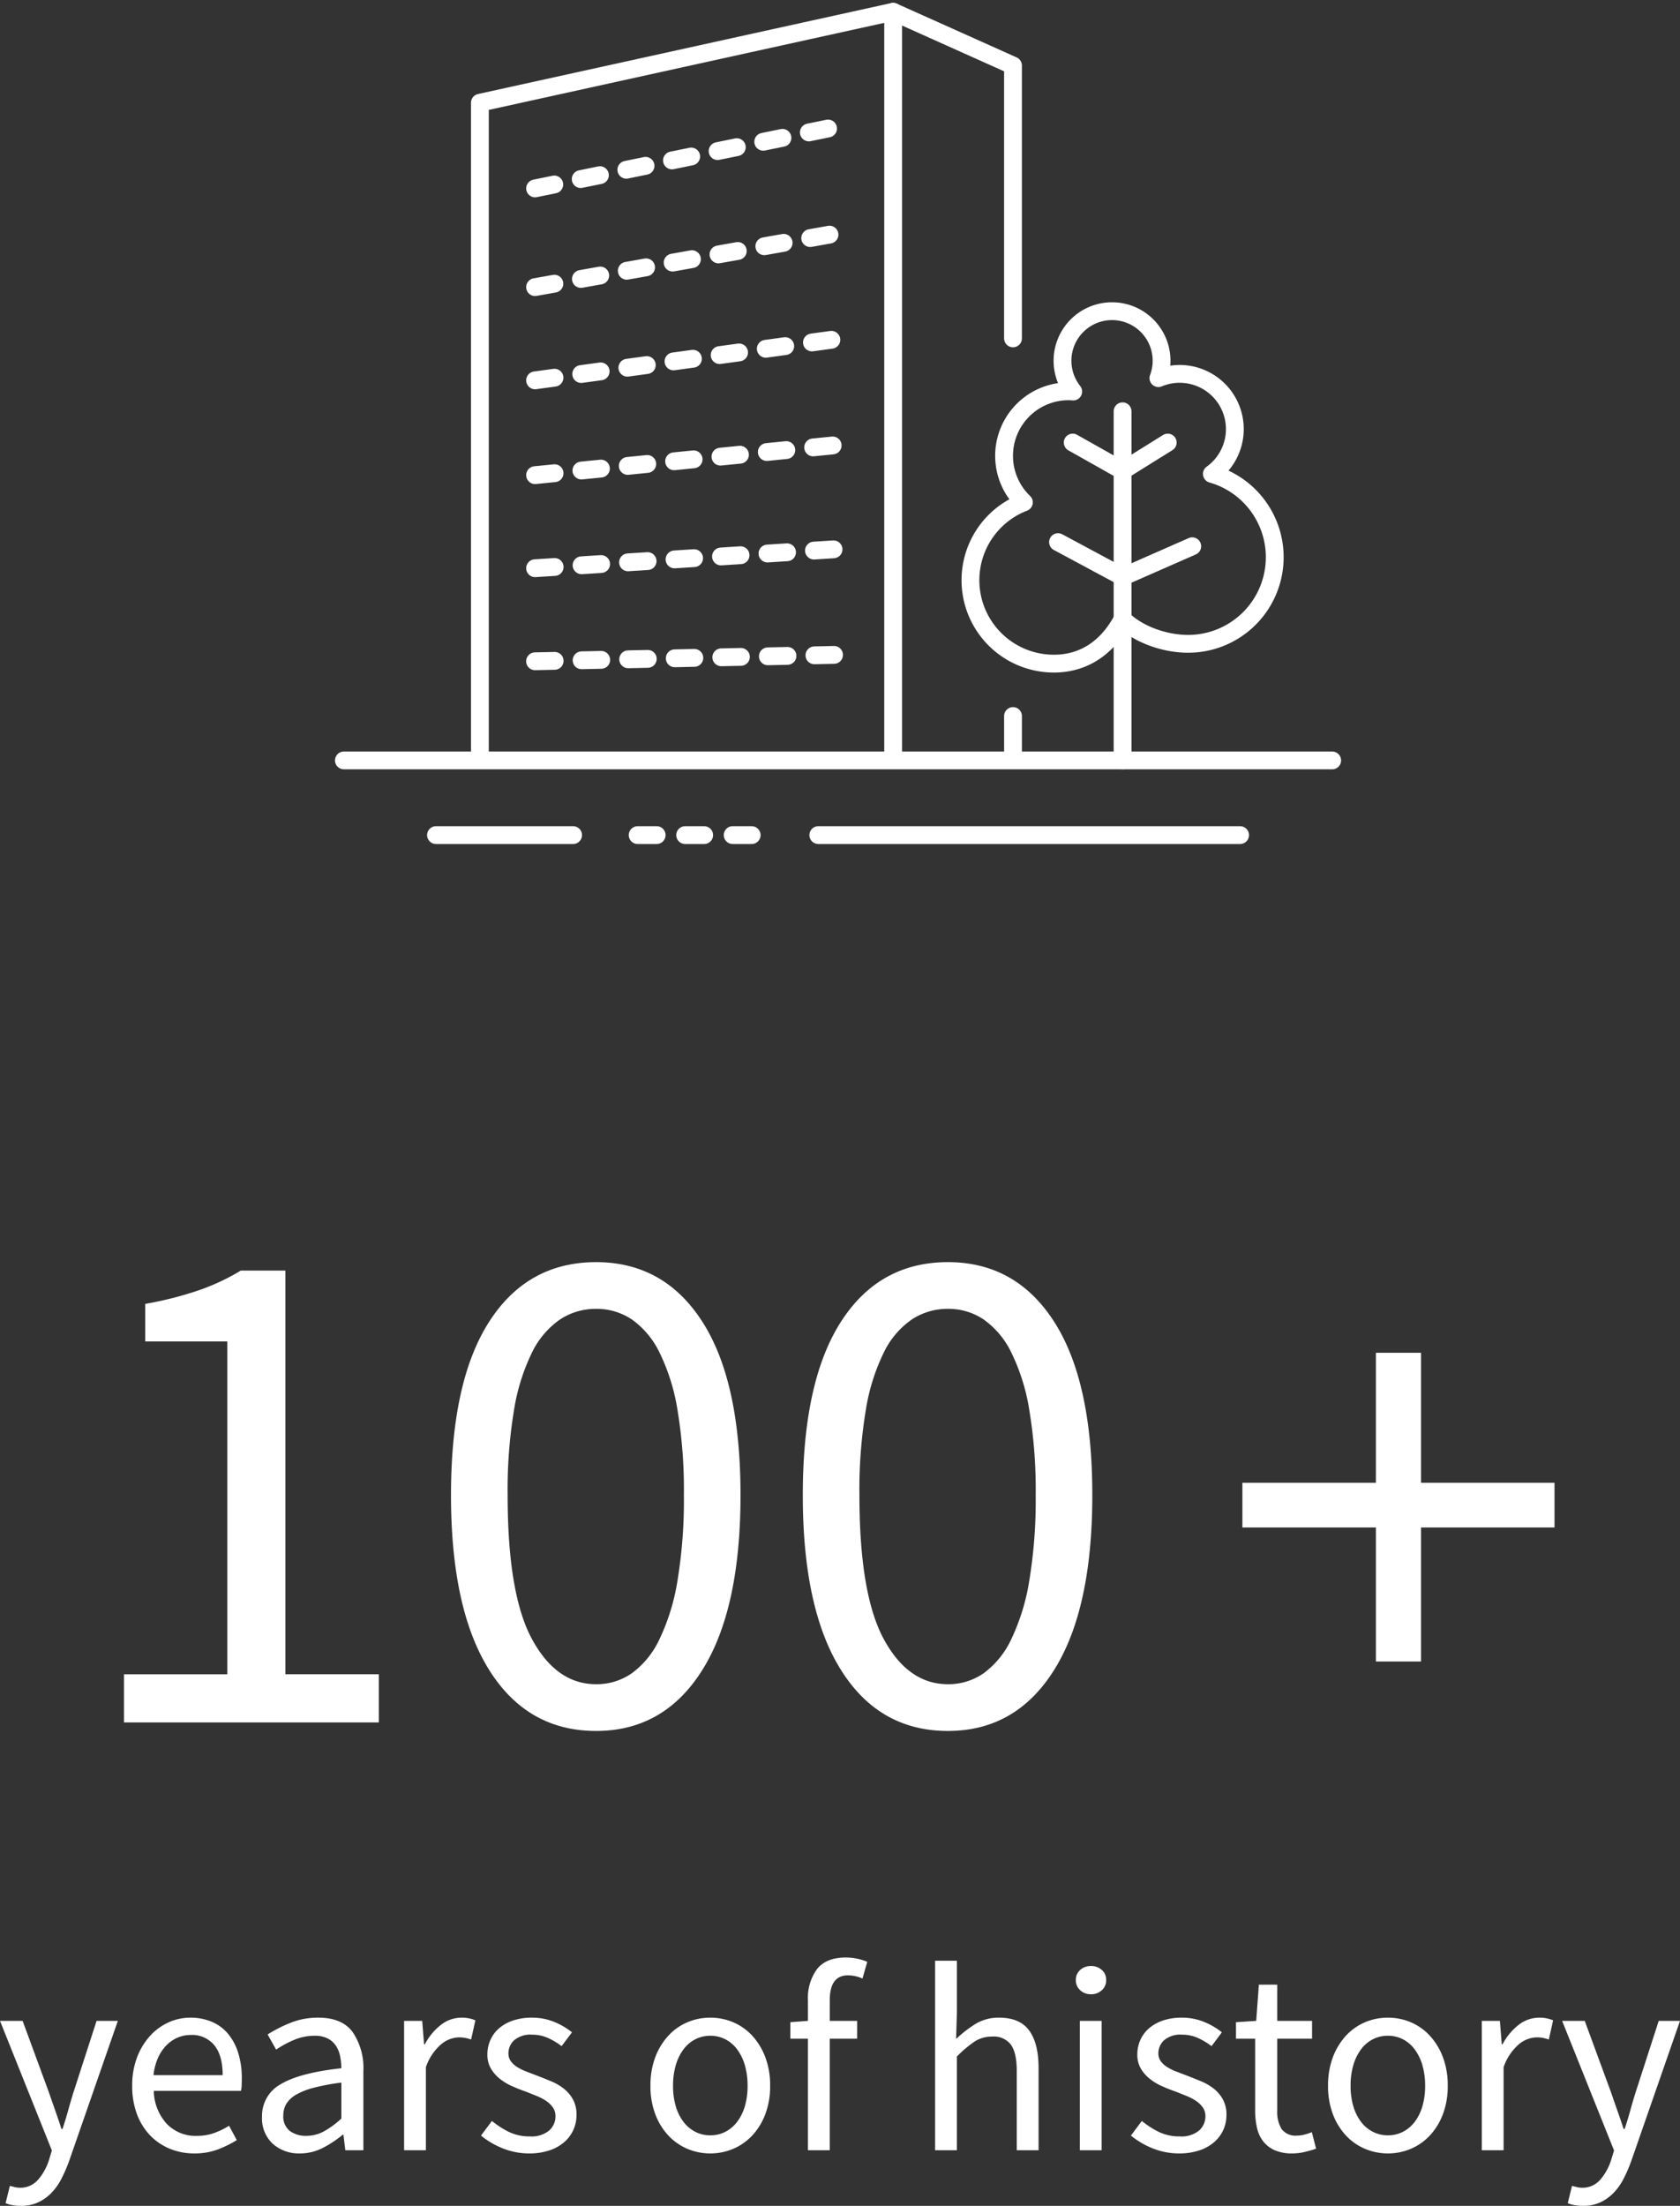
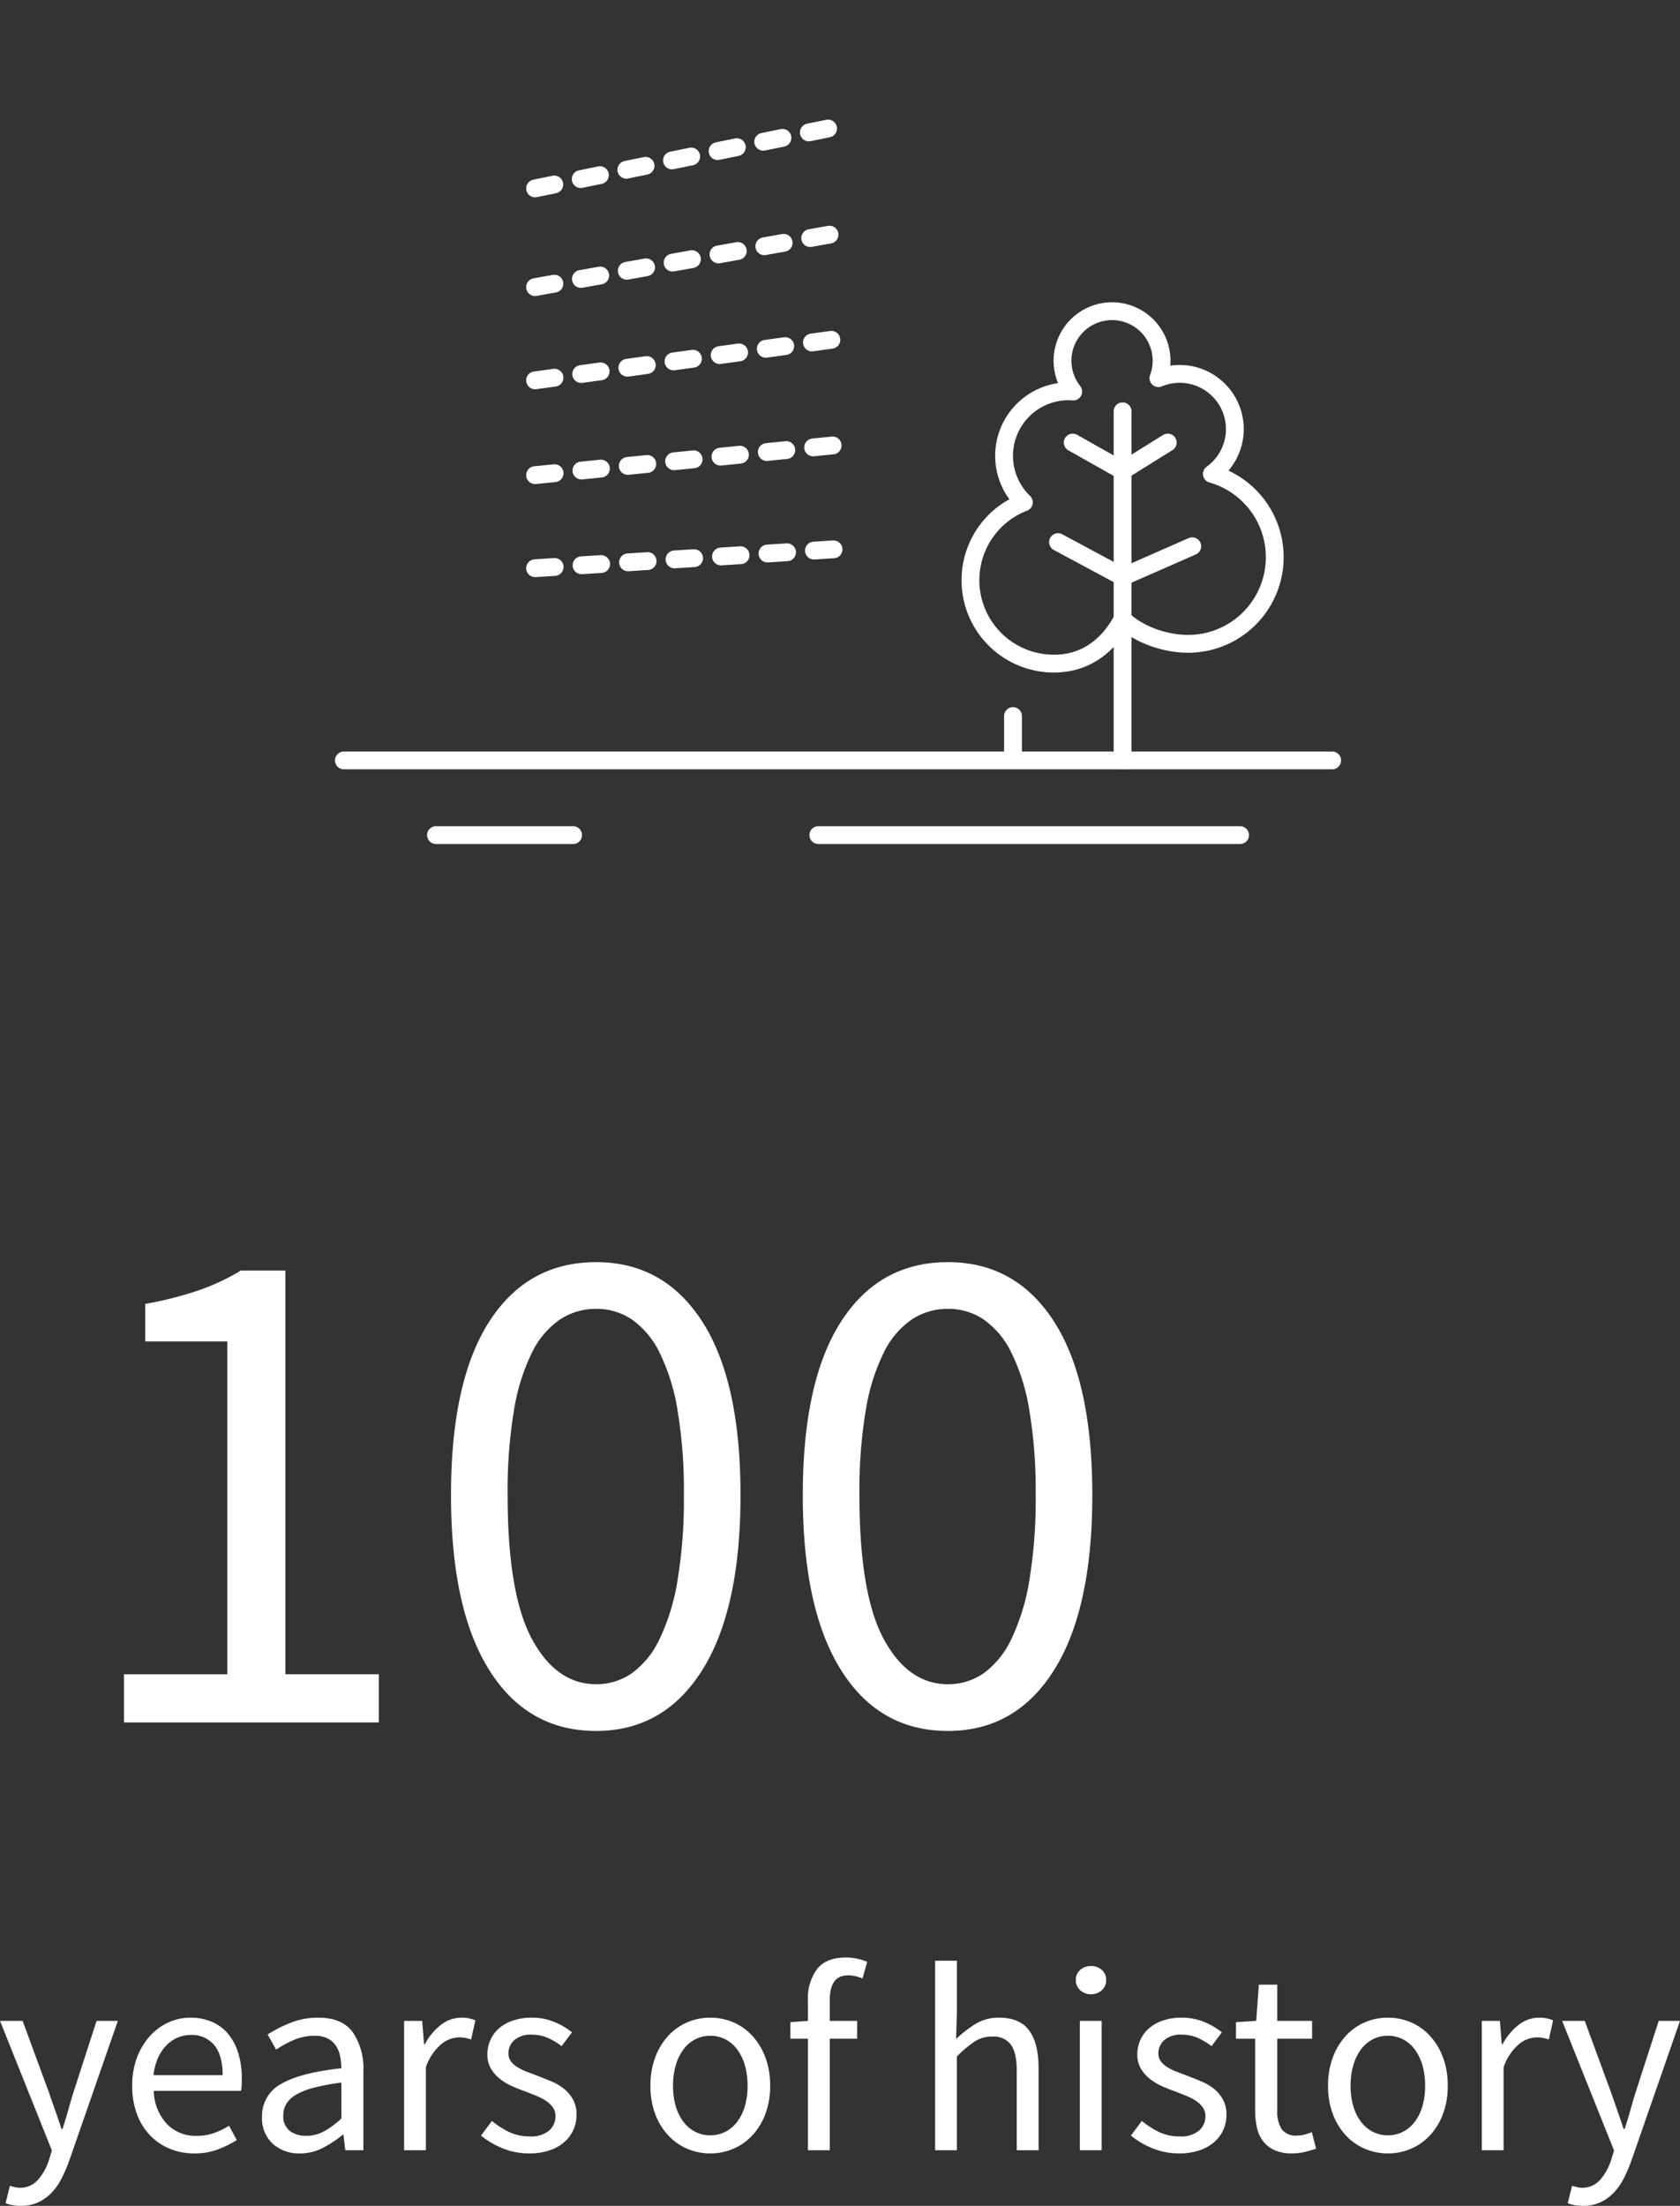
<svg xmlns="http://www.w3.org/2000/svg" width="353.64" height="464.087" viewBox="0 0 353.64 464.087">
  <rect x="0" y="0" width="353.64" height="464.087" fill="#333333" stroke="none" />
  <g id="グループ_108530" data-name="グループ 108530" transform="translate(-198.172 -117.29)">
    <g id="グループ_107478" data-name="グループ 107478" transform="translate(197.5 326.674)">
      <g id="グループ_108081" data-name="グループ 108081" transform="translate(15 0)">
        <path id="パス_66576" data-name="パス 66576" d="M11.771,0V-10.132H33.525v-70.03H16.241v-7.9a74.306,74.306,0,0,0,11.4-2.905,45.61,45.61,0,0,0,8.716-4.1h9.387v84.93H65.411V0Zm99.383,1.788q-14.453,0-22.5-12.814t-8.046-36.8q0-23.989,8.046-36.5t22.5-12.516q14.3,0,22.35,12.516t8.046,36.5q0,23.989-8.046,36.8T111.154,1.788Zm0-9.834a12.957,12.957,0,0,0,7.524-2.309,18.714,18.714,0,0,0,5.811-7.152,44.993,44.993,0,0,0,3.8-12.367,103.888,103.888,0,0,0,1.341-17.955,102.572,102.572,0,0,0-1.341-17.88,42.73,42.73,0,0,0-3.8-12.143,18.244,18.244,0,0,0-5.811-6.929,13.263,13.263,0,0,0-7.524-2.235,13.618,13.618,0,0,0-7.6,2.235,17.947,17.947,0,0,0-5.885,6.929,42.73,42.73,0,0,0-3.8,12.143,102.571,102.571,0,0,0-1.341,17.88q0,20.86,5.141,30.322T111.154-8.046Zm74.053,9.834q-14.453,0-22.5-12.814t-8.046-36.8q0-23.989,8.046-36.5t22.5-12.516q14.3,0,22.35,12.516t8.046,36.5q0,23.989-8.046,36.8T185.207,1.788Zm0-9.834a12.958,12.958,0,0,0,7.525-2.309,18.715,18.715,0,0,0,5.811-7.152,44.993,44.993,0,0,0,3.8-12.367,103.888,103.888,0,0,0,1.341-17.955,102.572,102.572,0,0,0-1.341-17.88,42.73,42.73,0,0,0-3.8-12.143,18.244,18.244,0,0,0-5.811-6.929,13.263,13.263,0,0,0-7.525-2.235,13.618,13.618,0,0,0-7.6,2.235,17.947,17.947,0,0,0-5.885,6.929,42.73,42.73,0,0,0-3.8,12.143,102.572,102.572,0,0,0-1.341,17.88q0,20.86,5.141,30.322T185.207-8.046Z" transform="translate(0 153)" fill="#fff" />
        <g id="グループ_108431" data-name="グループ 108431" transform="translate(233 60)">
-           <path id="パス_66577" data-name="パス 66577" d="M51.794-31.02H79.9v-9.4H51.794V-67.774H42.3V-40.42H14.194v9.4H42.3v28.2h9.494Z" transform="translate(0 83)" fill="#fff" />
-         </g>
+           </g>
      </g>
      <path id="パス_66578" data-name="パス 66578" d="M5.04,11.7a9.909,9.909,0,0,1-1.736-.14,6.952,6.952,0,0,1-1.456-.42l.9-3.64,1.008.252a4.39,4.39,0,0,0,1.064.14A4.919,4.919,0,0,0,8.652,6.244a11.675,11.675,0,0,0,2.324-4.172L11.592.056.672-27.216h4.76l5.544,15.064q.616,1.792,1.316,3.78T13.608-4.48h.224q.616-1.848,1.176-3.864t1.12-3.808L21-27.216h4.48L15.232,2.24a31.506,31.506,0,0,1-1.624,3.752,12.347,12.347,0,0,1-2.128,3,9.462,9.462,0,0,1-2.8,1.988A8.561,8.561,0,0,1,5.04,11.7ZM41.552.672a13.325,13.325,0,0,1-5.124-.98,12.145,12.145,0,0,1-4.144-2.8A12.965,12.965,0,0,1,29.512-7.56,16.665,16.665,0,0,1,28.5-13.552a16.484,16.484,0,0,1,1.036-6.02,14.089,14.089,0,0,1,2.744-4.508,11.905,11.905,0,0,1,3.892-2.828,10.964,10.964,0,0,1,4.536-.98,11.4,11.4,0,0,1,4.62.9,9.009,9.009,0,0,1,3.416,2.576,11.819,11.819,0,0,1,2.1,4.032,17.765,17.765,0,0,1,.728,5.264q0,.728-.028,1.428a6.9,6.9,0,0,1-.14,1.2H33.04a10.629,10.629,0,0,0,2.716,6.916,8.394,8.394,0,0,0,6.356,2.548,10.7,10.7,0,0,0,3.612-.588,15.982,15.982,0,0,0,3.164-1.54l1.624,3.024a23.185,23.185,0,0,1-3.976,1.96A13.812,13.812,0,0,1,41.552.672ZM32.984-15.792h14.56q0-4.144-1.764-6.3a6.044,6.044,0,0,0-4.956-2.156,7.007,7.007,0,0,0-2.772.56,7.3,7.3,0,0,0-2.38,1.652,9.055,9.055,0,0,0-1.764,2.66A12.009,12.009,0,0,0,32.984-15.792ZM63.784.672A8.24,8.24,0,0,1,58.1-1.344a7.242,7.242,0,0,1-2.268-5.712,7.557,7.557,0,0,1,3.976-6.86q3.976-2.38,12.712-3.332a12.543,12.543,0,0,0-.252-2.52,6.3,6.3,0,0,0-.868-2.184,4.56,4.56,0,0,0-1.708-1.54,5.81,5.81,0,0,0-2.772-.588,11.026,11.026,0,0,0-4.424.9,21.58,21.58,0,0,0-3.7,2.016L57.008-24.36a29.714,29.714,0,0,1,4.648-2.38A15.519,15.519,0,0,1,67.7-27.888q4.984,0,7.224,3.052a13.47,13.47,0,0,1,2.24,8.148V0H73.36l-.392-3.248H72.8A23.027,23.027,0,0,1,68.6-.476,10.408,10.408,0,0,1,63.784.672Zm1.344-3.7a7.752,7.752,0,0,0,3.7-.924,18.523,18.523,0,0,0,3.7-2.716v-7.56a46.458,46.458,0,0,0-5.74,1.064A15.13,15.13,0,0,0,63.028-11.7a5.644,5.644,0,0,0-2.072,1.932,4.6,4.6,0,0,0-.644,2.38,3.858,3.858,0,0,0,1.4,3.36A5.691,5.691,0,0,0,65.128-3.024ZM85.736,0V-27.216h3.808l.392,4.928H90.1a12.575,12.575,0,0,1,3.388-4.088,7.016,7.016,0,0,1,4.34-1.512,7.235,7.235,0,0,1,2.912.56l-.9,4.032a10.356,10.356,0,0,0-1.232-.336,7.311,7.311,0,0,0-1.4-.112,6.1,6.1,0,0,0-3.612,1.4,11.14,11.14,0,0,0-3.276,4.872V0Zm26.32.672a14.652,14.652,0,0,1-5.544-1.064A17.3,17.3,0,0,1,101.92-3.08l2.3-3.08a18.422,18.422,0,0,0,3.668,2.352,9.96,9.96,0,0,0,4.34.9,5.79,5.79,0,0,0,4.032-1.232A3.943,3.943,0,0,0,117.6-7.168a3.1,3.1,0,0,0-.56-1.848,5.569,5.569,0,0,0-1.428-1.372,10.46,10.46,0,0,0-1.988-1.036l-2.24-.9q-1.456-.5-2.912-1.148a11.631,11.631,0,0,1-2.6-1.568,7.933,7.933,0,0,1-1.876-2.156,5.734,5.734,0,0,1-.728-2.968,7.338,7.338,0,0,1,.644-3.052,7.028,7.028,0,0,1,1.848-2.464A8.755,8.755,0,0,1,108.7-27.3a12.181,12.181,0,0,1,3.92-.588,12.212,12.212,0,0,1,4.732.9,14.723,14.723,0,0,1,3.724,2.184L118.888-21.9a14.629,14.629,0,0,0-2.912-1.736,8.043,8.043,0,0,0-3.3-.672,5.241,5.241,0,0,0-3.78,1.176,3.719,3.719,0,0,0-1.2,2.744,2.752,2.752,0,0,0,.5,1.652,4.774,4.774,0,0,0,1.344,1.232,10.957,10.957,0,0,0,1.932.952q1.092.42,2.268.868,1.456.56,2.94,1.176a11.272,11.272,0,0,1,2.66,1.54,7.57,7.57,0,0,1,1.932,2.268,6.53,6.53,0,0,1,.756,3.248,7.665,7.665,0,0,1-.644,3.136,7.466,7.466,0,0,1-1.9,2.576A9.1,9.1,0,0,1,116.34.028,13.165,13.165,0,0,1,112.056.672Zm38.136,0A12.246,12.246,0,0,1,145.4-.28a11.792,11.792,0,0,1-4-2.772,13.494,13.494,0,0,1-2.772-4.48,16.484,16.484,0,0,1-1.036-6.02,16.651,16.651,0,0,1,1.036-6.076,13.822,13.822,0,0,1,2.772-4.508,11.615,11.615,0,0,1,4-2.8,12.246,12.246,0,0,1,4.788-.952,12.246,12.246,0,0,1,4.788.952,11.616,11.616,0,0,1,4,2.8,13.822,13.822,0,0,1,2.772,4.508,16.651,16.651,0,0,1,1.036,6.076,16.484,16.484,0,0,1-1.036,6.02,13.494,13.494,0,0,1-2.772,4.48,11.792,11.792,0,0,1-4,2.772A12.246,12.246,0,0,1,150.192.672Zm0-3.808a6.822,6.822,0,0,0,3.192-.756,7.336,7.336,0,0,0,2.492-2.128,10.115,10.115,0,0,0,1.6-3.276,15.063,15.063,0,0,0,.56-4.256,15.359,15.359,0,0,0-.56-4.284,10.423,10.423,0,0,0-1.6-3.332,7.22,7.22,0,0,0-2.492-2.156,6.822,6.822,0,0,0-3.192-.756,6.822,6.822,0,0,0-3.192.756,7.22,7.22,0,0,0-2.492,2.156,10.423,10.423,0,0,0-1.6,3.332,15.359,15.359,0,0,0-.56,4.284,15.063,15.063,0,0,0,.56,4.256,10.115,10.115,0,0,0,1.6,3.276A7.336,7.336,0,0,0,147-3.892,6.822,6.822,0,0,0,150.192-3.136ZM170.744,0V-23.464h-3.7v-3.472l3.7-.28v-4.312a10.279,10.279,0,0,1,1.932-6.608q1.932-2.408,6.02-2.408a11.341,11.341,0,0,1,2.436.252,12.619,12.619,0,0,1,2.1.644l-1.008,3.528a7.515,7.515,0,0,0-3.08-.672q-3.808,0-3.808,5.264v4.312H181.1v3.752h-5.768V0Zm26.768,0V-39.872H202.1v10.864l-.168,5.6a25.577,25.577,0,0,1,4.088-3.164,9.282,9.282,0,0,1,4.984-1.316q4.312,0,6.3,2.688t1.988,7.952V0H214.7V-16.632q0-3.864-1.232-5.572a4.5,4.5,0,0,0-3.92-1.708,6.691,6.691,0,0,0-3.752,1.064,24.34,24.34,0,0,0-3.7,3.136V0Zm30.464,0V-27.216h4.592V0Zm2.352-32.816a3.248,3.248,0,0,1-2.268-.84,2.751,2.751,0,0,1-.924-2.128,2.729,2.729,0,0,1,.924-2.156,3.314,3.314,0,0,1,2.268-.812,3.314,3.314,0,0,1,2.268.812,2.729,2.729,0,0,1,.924,2.156,2.751,2.751,0,0,1-.924,2.128A3.248,3.248,0,0,1,230.328-32.816ZM248.864.672A14.652,14.652,0,0,1,243.32-.392a17.3,17.3,0,0,1-4.592-2.688l2.3-3.08a18.423,18.423,0,0,0,3.668,2.352,9.96,9.96,0,0,0,4.34.9,5.79,5.79,0,0,0,4.032-1.232,3.944,3.944,0,0,0,1.344-3.024,3.1,3.1,0,0,0-.56-1.848,5.57,5.57,0,0,0-1.428-1.372,10.46,10.46,0,0,0-1.988-1.036l-2.24-.9q-1.456-.5-2.912-1.148a11.631,11.631,0,0,1-2.6-1.568,7.933,7.933,0,0,1-1.876-2.156,5.734,5.734,0,0,1-.728-2.968,7.338,7.338,0,0,1,.644-3.052,7.028,7.028,0,0,1,1.848-2.464A8.755,8.755,0,0,1,245.5-27.3a12.181,12.181,0,0,1,3.92-.588,12.212,12.212,0,0,1,4.732.9,14.722,14.722,0,0,1,3.724,2.184L255.7-21.9a14.629,14.629,0,0,0-2.912-1.736,8.043,8.043,0,0,0-3.3-.672,5.241,5.241,0,0,0-3.78,1.176,3.719,3.719,0,0,0-1.2,2.744,2.752,2.752,0,0,0,.5,1.652,4.774,4.774,0,0,0,1.344,1.232,10.957,10.957,0,0,0,1.932.952q1.092.42,2.268.868,1.456.56,2.94,1.176a11.273,11.273,0,0,1,2.66,1.54,7.57,7.57,0,0,1,1.932,2.268,6.53,6.53,0,0,1,.756,3.248,7.665,7.665,0,0,1-.644,3.136,7.466,7.466,0,0,1-1.9,2.576A9.1,9.1,0,0,1,253.148.028,13.165,13.165,0,0,1,248.864.672Zm23.8,0A8.882,8.882,0,0,1,269,0a6.308,6.308,0,0,1-2.408-1.848A7.2,7.2,0,0,1,265.272-4.7a16.271,16.271,0,0,1-.392-3.7V-23.464h-4.032v-3.472l4.256-.28.56-7.616h3.864v7.616h7.336v3.752h-7.336v15.12a6.934,6.934,0,0,0,.924,3.892,3.661,3.661,0,0,0,3.276,1.372A6.106,6.106,0,0,0,275.3-3.3a11.943,11.943,0,0,0,1.512-.5l.9,3.472a23.81,23.81,0,0,1-2.436.7A11.4,11.4,0,0,1,272.664.672Zm20.16,0a12.246,12.246,0,0,1-4.788-.952,11.792,11.792,0,0,1-4-2.772,13.5,13.5,0,0,1-2.772-4.48,16.484,16.484,0,0,1-1.036-6.02,16.65,16.65,0,0,1,1.036-6.076,13.822,13.822,0,0,1,2.772-4.508,11.615,11.615,0,0,1,4-2.8,12.246,12.246,0,0,1,4.788-.952,12.246,12.246,0,0,1,4.788.952,11.615,11.615,0,0,1,4,2.8,13.821,13.821,0,0,1,2.772,4.508,16.65,16.65,0,0,1,1.036,6.076,16.484,16.484,0,0,1-1.036,6.02,13.494,13.494,0,0,1-2.772,4.48,11.792,11.792,0,0,1-4,2.772A12.246,12.246,0,0,1,292.824.672Zm0-3.808a6.822,6.822,0,0,0,3.192-.756,7.335,7.335,0,0,0,2.492-2.128A10.115,10.115,0,0,0,300.1-9.3a15.064,15.064,0,0,0,.56-4.256,15.36,15.36,0,0,0-.56-4.284,10.422,10.422,0,0,0-1.6-3.332,7.22,7.22,0,0,0-2.492-2.156,6.822,6.822,0,0,0-3.192-.756,6.822,6.822,0,0,0-3.192.756,7.22,7.22,0,0,0-2.492,2.156,10.422,10.422,0,0,0-1.6,3.332,15.36,15.36,0,0,0-.56,4.284,15.064,15.064,0,0,0,.56,4.256,10.115,10.115,0,0,0,1.6,3.276,7.336,7.336,0,0,0,2.492,2.128A6.822,6.822,0,0,0,292.824-3.136ZM312.592,0V-27.216H316.4l.392,4.928h.168a12.575,12.575,0,0,1,3.388-4.088,7.016,7.016,0,0,1,4.34-1.512,7.235,7.235,0,0,1,2.912.56l-.9,4.032a10.355,10.355,0,0,0-1.232-.336,7.311,7.311,0,0,0-1.4-.112,6.1,6.1,0,0,0-3.612,1.4,11.14,11.14,0,0,0-3.276,4.872V0Zm21.28,11.7a9.909,9.909,0,0,1-1.736-.14,6.952,6.952,0,0,1-1.456-.42l.9-3.64,1.008.252a4.39,4.39,0,0,0,1.064.14,4.919,4.919,0,0,0,3.836-1.652,11.676,11.676,0,0,0,2.324-4.172l.616-2.016L329.5-27.216h4.76l5.544,15.064q.616,1.792,1.316,3.78T342.44-4.48h.224q.616-1.848,1.176-3.864t1.12-3.808l4.872-15.064h4.48L344.064,2.24a31.506,31.506,0,0,1-1.624,3.752,12.347,12.347,0,0,1-2.128,3,9.463,9.463,0,0,1-2.8,1.988A8.561,8.561,0,0,1,333.872,11.7Z" transform="translate(0 242.999)" fill="#fff" />
    </g>
    <g id="グループ_108147" data-name="グループ 108147" transform="translate(270.564 119.768)">
-       <path id="パス_66187" data-name="パス 66187" d="M29.772,181.112V42.925l86.992-19.138V181.112" transform="translate(-1.148 -23.787)" fill="none" stroke="#fff" stroke-linecap="round" stroke-linejoin="round" stroke-width="3.75" />
-       <path id="パス_66188" data-name="パス 66188" d="M101.417,92.5V35.1L76.189,23.787" transform="translate(39.427 -23.787)" fill="none" stroke="#fff" stroke-linecap="round" stroke-linejoin="round" stroke-width="3.75" />
      <line id="線_1660" data-name="線 1660" y1="9.159" transform="translate(140.845 148.166)" fill="none" stroke="#fff" stroke-linecap="round" stroke-linejoin="round" stroke-width="3.75" />
      <line id="線_1661" data-name="線 1661" y1="13.193" x2="64.569" transform="translate(40.24 23.969)" fill="none" stroke="#fff" stroke-linecap="round" stroke-linejoin="round" stroke-width="3.75" stroke-dasharray="4.128 5.676" />
      <line id="線_1662" data-name="線 1662" y1="11.505" x2="64.569" transform="translate(40.24 46.425)" fill="none" stroke="#fff" stroke-linecap="round" stroke-linejoin="round" stroke-width="3.75" stroke-dasharray="4.128 5.676" />
      <line id="線_1663" data-name="線 1663" y1="8.83" x2="64.569" transform="translate(40.24 68.713)" fill="none" stroke="#fff" stroke-linecap="round" stroke-linejoin="round" stroke-width="3.75" stroke-dasharray="4.128 5.676" />
      <line id="線_1664" data-name="線 1664" y1="6.44" x2="64.569" transform="translate(40.24 91.049)" fill="none" stroke="#fff" stroke-linecap="round" stroke-linejoin="round" stroke-width="3.75" stroke-dasharray="4.128 5.676" />
      <line id="線_1665" data-name="線 1665" y1="4.081" x2="64.569" transform="translate(40.24 112.987)" fill="none" stroke="#fff" stroke-linecap="round" stroke-linejoin="round" stroke-width="3.75" stroke-dasharray="4.128 5.676" />
-       <line id="線_1666" data-name="線 1666" y1="1.376" x2="64.574" transform="translate(40.235 135.27)" fill="none" stroke="#fff" stroke-linecap="round" stroke-linejoin="round" stroke-width="3.75" stroke-dasharray="4.128 5.676" />
      <line id="線_1667" data-name="線 1667" x2="208.033" transform="translate(0 157.505)" fill="none" stroke="#fff" stroke-linecap="round" stroke-linejoin="round" stroke-width="3.75" />
      <line id="線_1668" data-name="線 1668" x2="88.783" transform="translate(99.865 173.219)" fill="none" stroke="#fff" stroke-linecap="round" stroke-linejoin="round" stroke-width="3.75" />
      <line id="線_1669" data-name="線 1669" x2="28.861" transform="translate(19.385 173.219)" fill="none" stroke="#fff" stroke-linecap="round" stroke-linejoin="round" stroke-width="3.75" />
-       <path id="パス_66189" data-name="パス 66189" d="M47.492,116.213H74.825" transform="translate(14.342 57.006)" fill="none" stroke="#fff" stroke-linecap="round" stroke-linejoin="round" stroke-width="3.75" stroke-dasharray="4 6" />
      <path id="パス_66190" data-name="パス 66190" d="M135.693,91.629a11.616,11.616,0,0,0-11.254-20.151,10.426,10.426,0,1,0-17.934,2.817c-.32-.024-.641-.049-.967-.049a13.577,13.577,0,0,0-9.419,23.365,17.55,17.55,0,0,0,6.308,33.929c6.738,0,11.526-3.8,14.468-9.371,3.287,3.218,8.837,5.206,13.8,5.206a18.222,18.222,0,0,0,5-35.747Z" transform="translate(47.015 5.6)" fill="none" stroke="#fff" stroke-linecap="round" stroke-linejoin="round" stroke-width="3.75" />
      <line id="線_1670" data-name="線 1670" x1="13.607" y1="7.304" transform="translate(150.321 111.579)" fill="none" stroke="#fff" stroke-linecap="round" stroke-linejoin="round" stroke-width="3.75" />
      <line id="線_1671" data-name="線 1671" y1="73.451" transform="translate(163.912 84.053)" fill="none" stroke="#fff" stroke-linecap="round" stroke-linejoin="round" stroke-width="3.75" />
      <path id="パス_66191" data-name="パス 66191" d="M116.364,72.146l-9.508,5.92-10.5-5.92" transform="translate(57.055 18.485)" fill="none" stroke="#fff" stroke-linecap="round" stroke-linejoin="round" stroke-width="3.75" />
      <line id="線_1672" data-name="線 1672" y1="6.435" x2="14.649" transform="translate(163.929 112.448)" fill="none" stroke="#fff" stroke-linecap="round" stroke-linejoin="round" stroke-width="3.75" />
    </g>
  </g>
</svg>